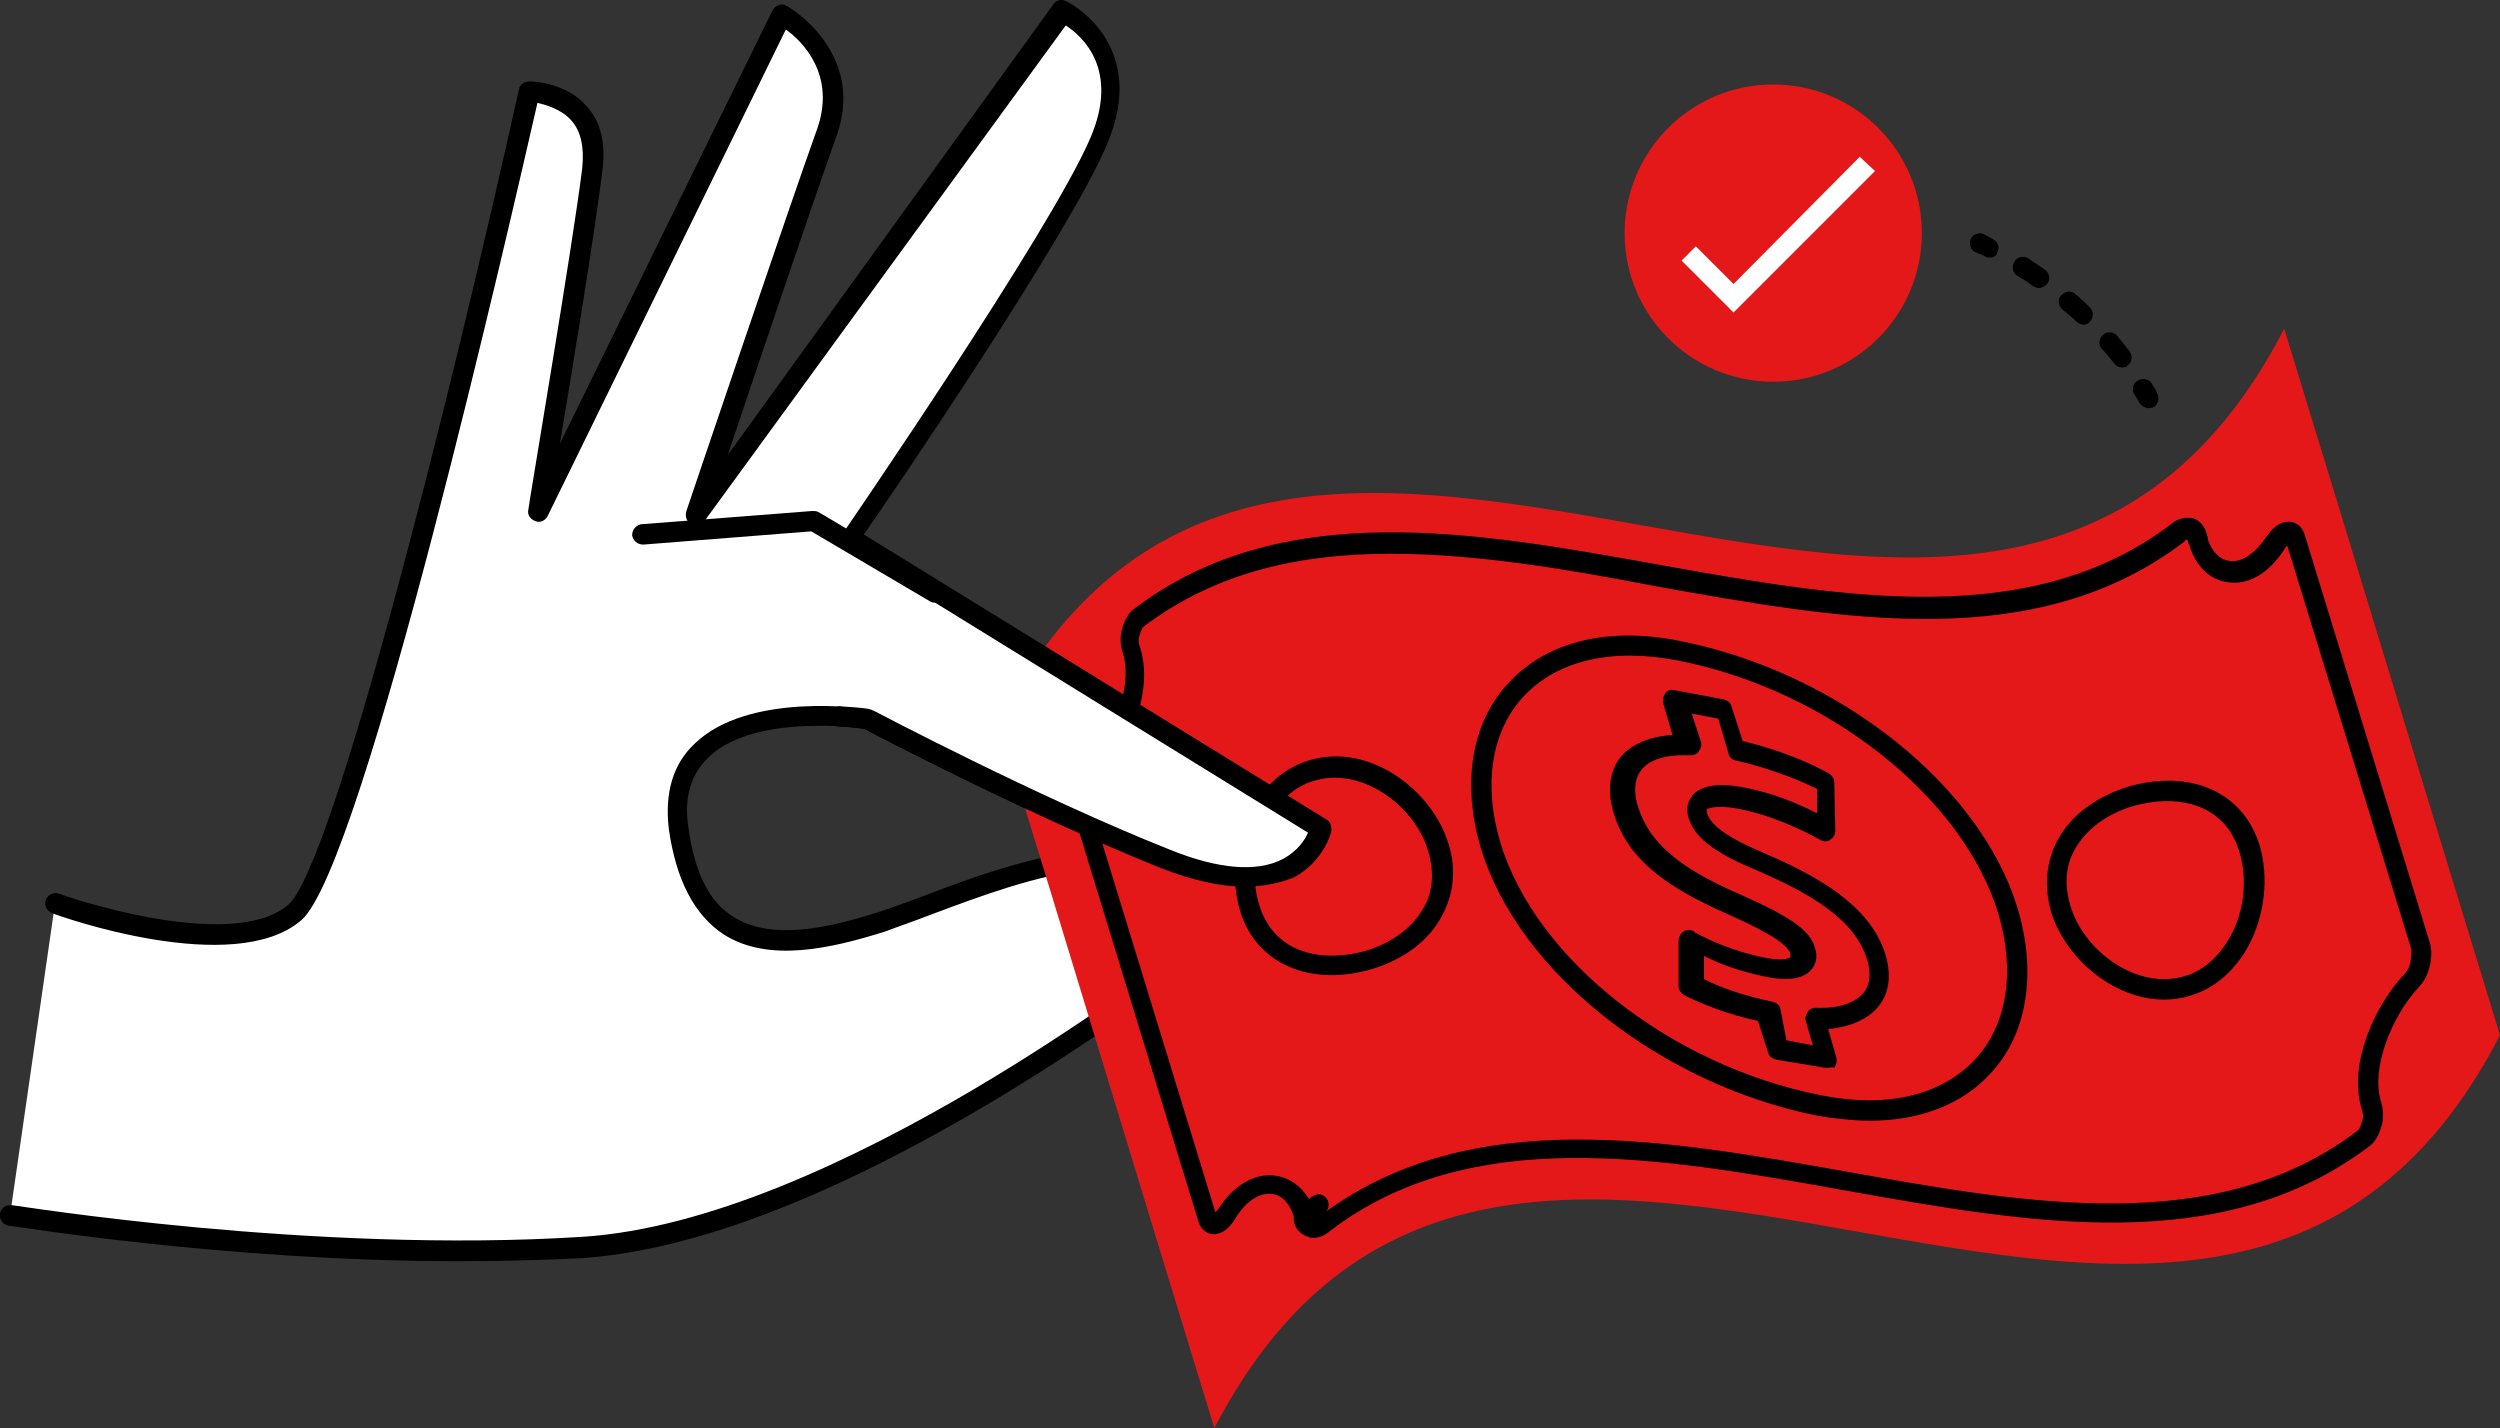
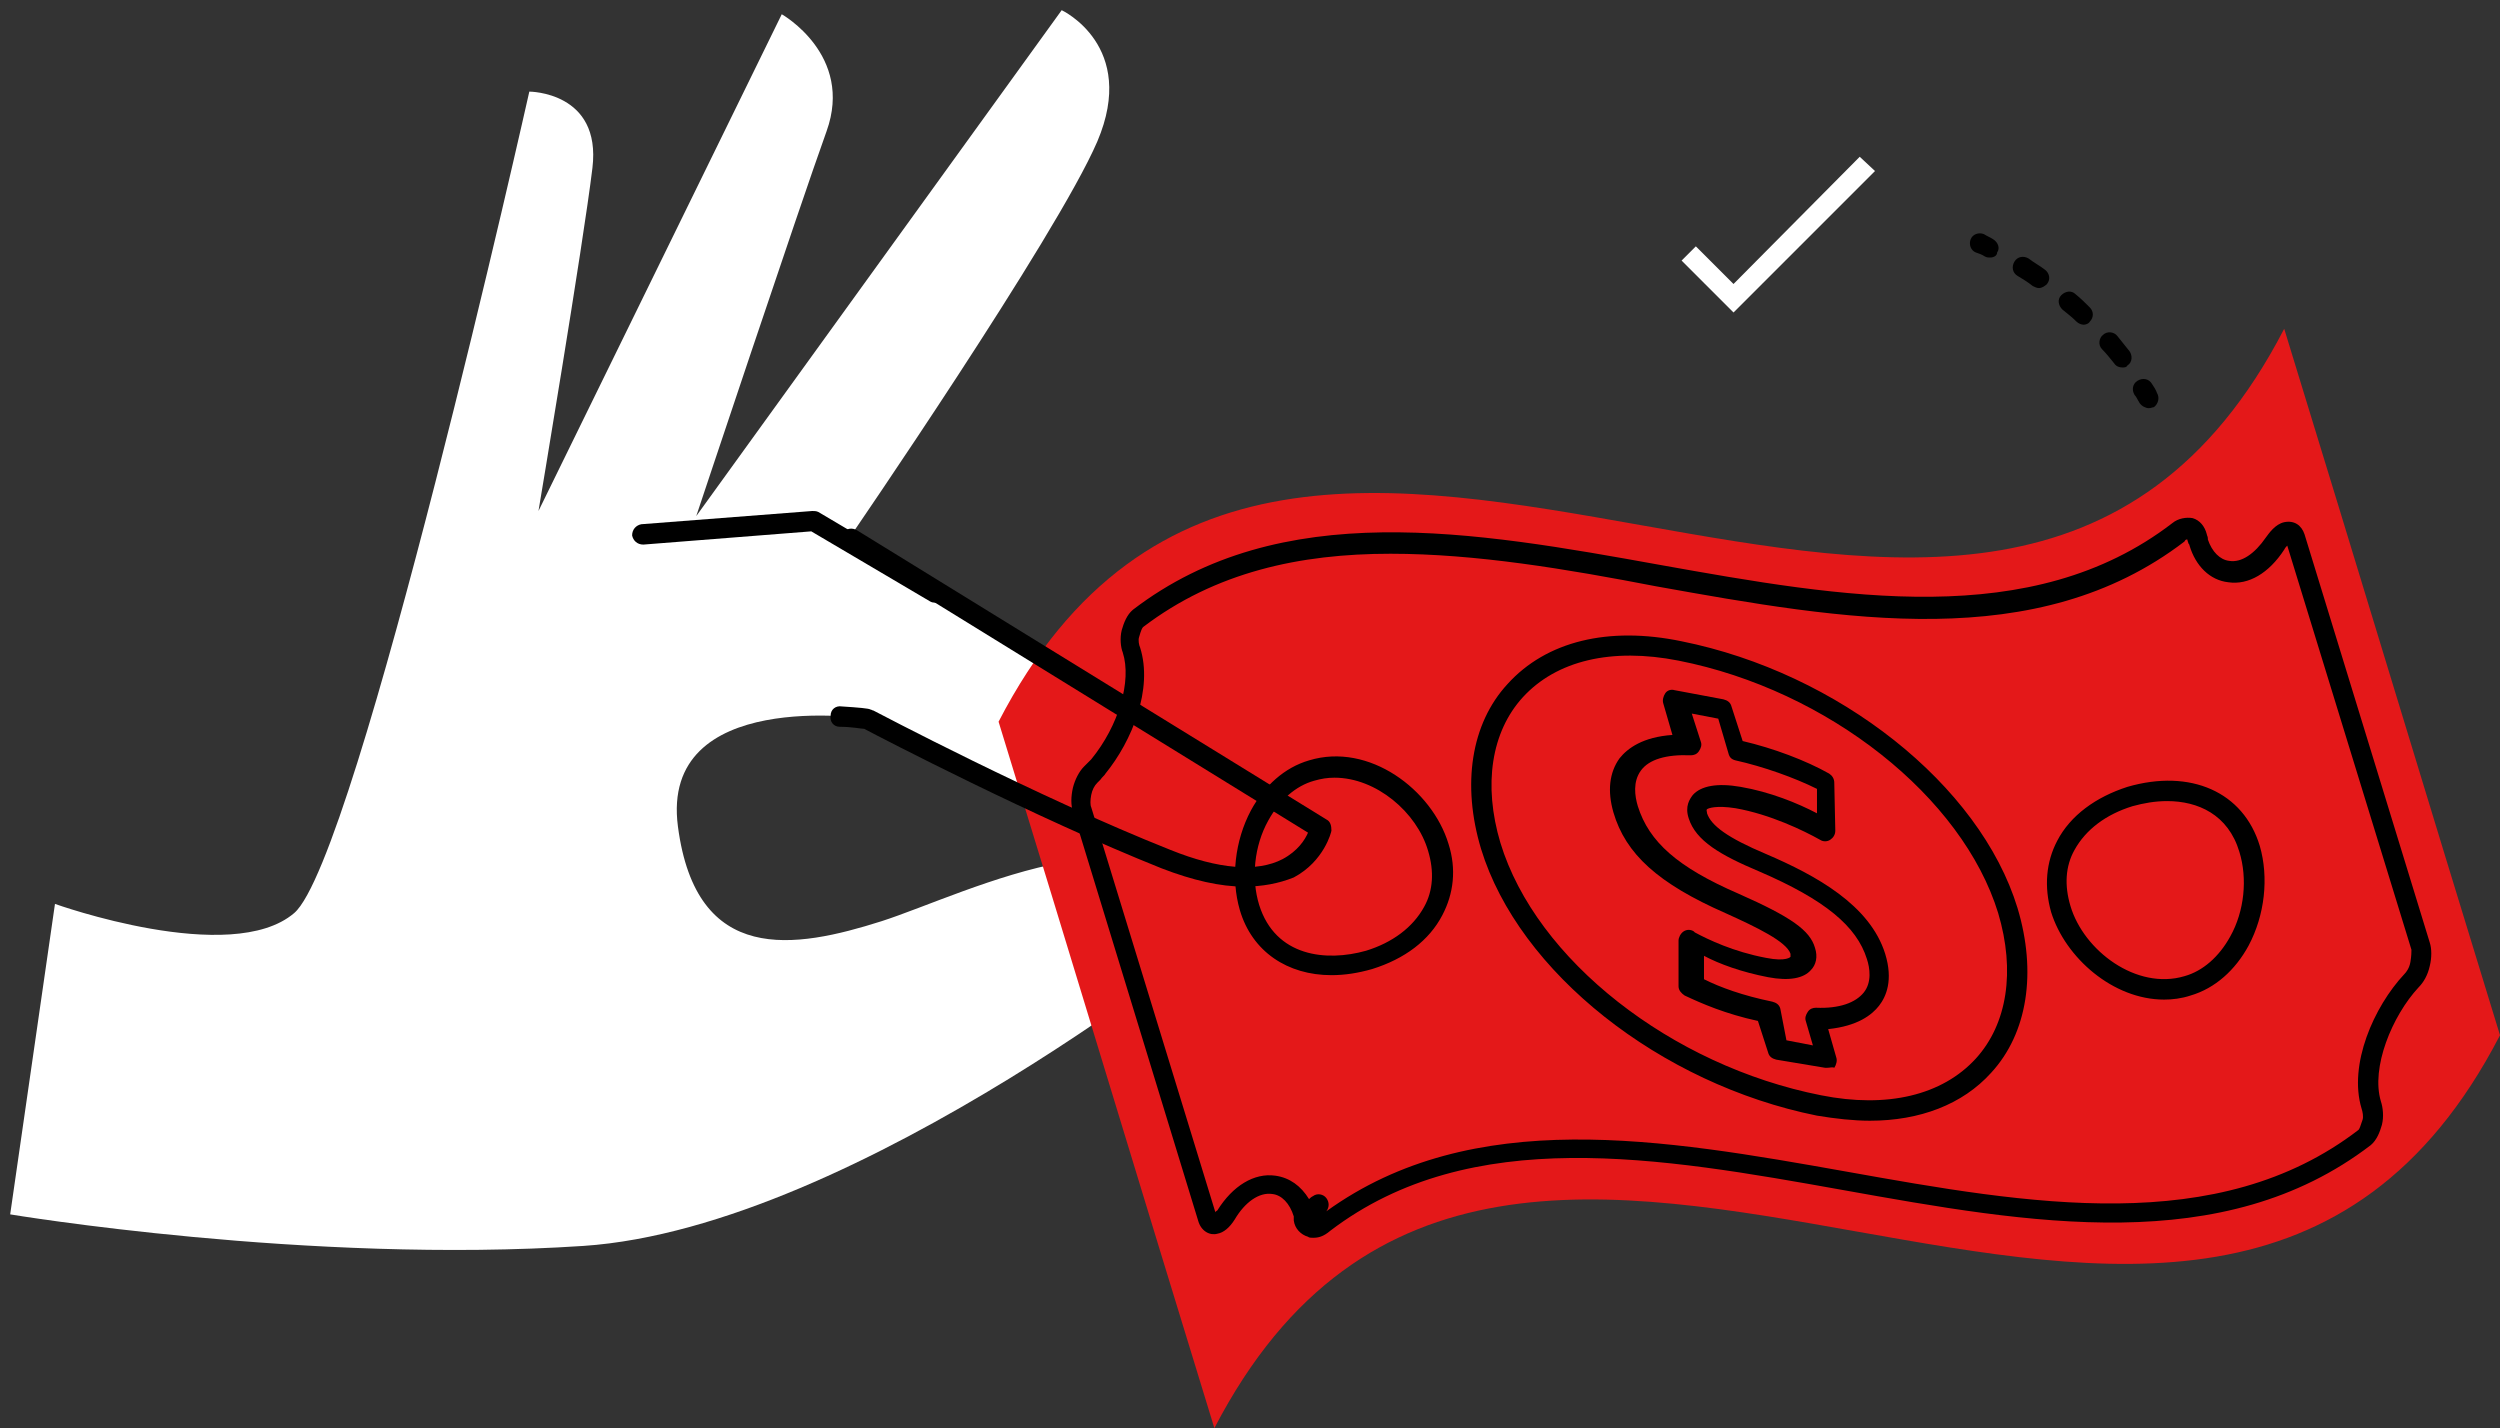
<svg xmlns="http://www.w3.org/2000/svg" version="1.1" id="Ebene_1" x="0px" y="0px" width="245.6px" height="140.3px" viewBox="0 0 245.6 140.3" style="enable-background:new 0 0 245.6 140.3;" xml:space="preserve">
  <rect x="0" y="0" width="245.6" height="140.3" fill="#333333" stroke="none" />
  <style type="text/css">
	.st0{fill:#FFFFFF;}
	.st1{fill:#E41819;}
</style>
  <g id="_x3C_Layer_x3E_">
    <g>
      <g>
        <path class="st0" d="M5.4,88.8c0,0,17.3,6.2,23.5,0.9C35.1,84.4,52,9,52,9s7.1,0,6.2,7.5s-5.3,33.7-5.3,33.7L76.8,1.4     c0,0,7.1,4,4.4,11.5S68.4,50.7,68.4,50.7L104.3,1c0,0,7.5,3.5,3.5,12.9c-4,9.3-24.4,39-24.4,39l46.1,28.4c0,0-1.8,8.4-15.1,3.1     C101.2,79,85.2,70.6,85.2,70.6s-20.4-3.1-18.6,10.6s11.5,12,20,9.3c8.4-2.7,27.9-12.9,34.1,0.4c0,0-36.4,29.7-63.4,31.5     c-27,1.8-56.3-3.1-56.3-3.1L5.4,88.8z" />
-         <path d="M44.9,123.9c-22.7,0-43.8-3.5-44.1-3.5c-0.5-0.1-0.9-0.6-0.8-1.2c0.1-0.5,0.6-0.9,1.2-0.8c0.3,0,29.5,4.8,56.1,3.1     c24.5-1.6,57.3-26.9,62.2-30.8c-5.2-9.5-18.8-4.3-27.9-0.9c-1.8,0.7-3.3,1.2-4.6,1.7c-5.4,1.7-11.5,3.1-15.9,0.3     c-2.9-1.9-4.7-5.4-5.4-10.4c-0.4-3.5,0.4-6.3,2.5-8.3c5.3-5.2,16.8-3.5,17.3-3.4c0.1,0,0.2,0.1,0.3,0.1     c0.2,0.1,16.1,8.5,29.2,13.7c4.8,1.9,8.6,2.2,11.1,0.9c1.4-0.8,2.1-1.9,2.4-2.6l-45.4-28c-0.2-0.1-0.4-0.4-0.5-0.6     c-0.1-0.3,0-0.5,0.2-0.8s20.4-29.7,24.3-38.8c2.9-6.7-0.7-10-2.4-11.1L69.2,51.2c-0.3,0.4-0.8,0.5-1.3,0.3     c-0.4-0.2-0.6-0.7-0.5-1.2c0.1-0.3,10.2-30.2,12.9-37.7c1.8-5.2-1.4-8.5-3.1-9.7L53.8,50.7c-0.2,0.4-0.7,0.7-1.2,0.5     s-0.8-0.6-0.7-1.1c0-0.3,4.4-26.2,5.3-33.6c0.2-2-0.1-3.6-1.1-4.7s-2.5-1.5-3.3-1.7C50.3,21,35.7,85.2,29.6,90.4     C23,96.1,5.8,90,5.1,89.7c-0.5-0.2-0.8-0.8-0.6-1.3c0.2-0.5,0.8-0.8,1.3-0.6c0.2,0.1,16.8,5.9,22.5,1.1c4.4-3.7,16-50,22.7-80.2     C51.1,8.3,51.5,8,52,8c0.1,0,3.5,0,5.6,2.4c1.4,1.5,1.9,3.6,1.6,6.2c-0.6,5.1-2.8,18.7-4.2,27L75.9,1c0.1-0.2,0.3-0.4,0.6-0.5     c0.3-0.1,0.5-0.1,0.8,0.1c0.1,0,7.8,4.5,4.9,12.7c-1.9,5.3-7.6,22.1-10.7,31.4l32-44.3c0.3-0.4,0.8-0.5,1.2-0.3     c0.1,0,8.4,4.1,4,14.2c-3.6,8.5-20.4,33.3-23.9,38.3L130,80.4c0.4,0.2,0.5,0.6,0.5,1.1c0,0.1-0.7,3-3.7,4.6     c-2.1,1.1-4.7,1.4-7.9,0.7c1,1,1.9,2.3,2.6,3.8c0.2,0.4,0.1,0.9-0.3,1.2c-0.1,0.1-9.3,7.6-21.7,15.2     c-16.7,10.2-30.9,15.8-42.3,16.6C53.2,123.8,49,123.9,44.9,123.9z M80.6,71.3c-3.6,0-8.4,0.5-11.1,3.2c-1.6,1.6-2.3,3.8-1.9,6.6     c0.6,4.5,2,7.5,4.5,9c3.7,2.3,9.2,1.1,14.2-0.5c1.3-0.4,2.8-1,4.5-1.6c5.2-2,12.3-4.6,18.6-4.6h0.1c-11.3-4.9-23.1-11-24.6-11.8     C84.4,71.5,82.7,71.3,80.6,71.3z" />
      </g>
      <g>
        <path class="st1" d="M245.6,101.7c-7.1-23.1-14.1-46.3-21.2-69.4C195.5,88.2,127,15,98.1,70.9c7.1,23.1,14.1,46.3,21.2,69.4     C148.3,84.4,216.7,157.6,245.6,101.7z" />
        <g>
          <path d="M179.5,104.9c-0.1,0-0.1,0-0.2,0l-4.8-0.8c-0.4-0.1-0.7-0.3-0.8-0.7l-1-3.1c-3.2-0.7-5.5-1.7-7.2-2.5      c-0.3-0.2-0.6-0.5-0.6-0.9c0-1.5,0-3,0-4.5c0-0.3,0.2-0.7,0.5-0.9c0.3-0.2,0.7-0.2,1,0l0.1,0.1c1.3,0.7,3.8,1.9,7,2.5      c2,0.4,2.4-0.1,2.4-0.1s0-0.1,0-0.3c-0.4-1.2-3.3-2.6-6.4-4c-6.6-2.9-9.8-5.8-11-9.9c-0.6-2.1-0.4-3.9,0.6-5.3      c0.8-1,2.3-2.1,5.2-2.3l-0.9-3.1c-0.1-0.3,0-0.7,0.2-1s0.6-0.4,0.9-0.3l4.8,0.9c0.4,0.1,0.7,0.3,0.8,0.7l1.1,3.4      c3,0.7,6.2,1.9,8.5,3.2c0.3,0.2,0.5,0.5,0.5,0.9l0.1,4.7c0,0.4-0.2,0.7-0.5,0.9c-0.3,0.2-0.7,0.2-1,0c-1.6-0.9-4.9-2.5-8.3-3.1      c-1.9-0.3-2.7,0-2.8,0.1s0,0.2,0,0.4c0.4,1.2,2,2.4,5.8,4c4.9,2.1,10.2,5,11.7,9.8c0.8,2.6,0.1,4.2-0.6,5.1      c-0.7,0.9-2.1,2-5,2.3l0.8,2.8c0.1,0.3,0,0.7-0.2,1C180,104.8,179.8,104.9,179.5,104.9z M175.5,102.2l2.6,0.5l-0.7-2.4      c-0.1-0.3,0-0.6,0.2-0.9s0.5-0.4,0.8-0.4c2.3,0.1,3.9-0.5,4.7-1.5s0.6-2.4,0.3-3.3c-1-3.2-4.1-5.8-10.6-8.6      c-3.8-1.6-6.2-3-6.9-5.2c-0.4-1.2,0.1-1.9,0.4-2.3c0.8-0.9,2.4-1.2,4.7-0.8l0,0c2.9,0.5,5.6,1.6,7.5,2.6v-2.4      c-2.2-1.1-5.3-2.2-8-2.8c-0.4-0.1-0.6-0.3-0.7-0.7l-1-3.4l-2.6-0.5l0.9,2.8c0.1,0.3,0,0.6-0.2,0.9s-0.5,0.4-0.8,0.4      c-2.4-0.1-4.1,0.4-4.9,1.5c-0.8,1.1-0.6,2.5-0.3,3.5c1.1,3.5,3.9,6,9.9,8.6c5.2,2.3,7,3.6,7.5,5.3c0.3,0.9,0.1,1.7-0.4,2.2      c-0.7,0.8-2.1,1.1-4.2,0.7c-2.6-0.5-4.8-1.3-6.3-2.1c0,0.8,0,1.5,0,2.3c1.6,0.8,3.8,1.6,6.7,2.2c0.4,0.1,0.7,0.3,0.8,0.7      L175.5,102.2z" />
        </g>
        <g>
          <path d="M129,121.6c-0.2,0-0.4,0-0.5-0.1c-0.7-0.2-1.3-0.8-1.4-1.6c0-0.1,0-0.2,0-0.3v-0.1c-0.4-1.3-1.2-2.1-2.1-2.2      c-1.3-0.2-2.7,0.8-3.7,2.5c-0.5,0.8-1.1,1.3-1.7,1.4c-0.7,0.2-1.6-0.2-1.9-1.3l-12.3-40.2c-0.2-0.6-0.2-1.4,0-2.3      c0.2-0.8,0.6-1.6,1.1-2.1l0.3-0.3c0.2-0.2,0.3-0.3,0.4-0.4c2.7-3.3,4-7.7,3.1-10.5c-0.2-0.5-0.3-1.4-0.1-2.2      c0.2-0.7,0.5-1.5,1.1-2c14.5-11.1,33.5-7.7,51.8-4.4c17.9,3.2,36.5,6.5,50.3-4.1c0.6-0.5,1.4-0.6,2-0.5c0.7,0.2,1.2,0.8,1.4,1.6      l0,0c0,0.1,0.1,0.2,0.1,0.4V53c0.4,1.2,1.2,2,2.1,2.1c1.2,0.2,2.5-0.7,3.6-2.3l0,0c0.3-0.4,0.9-1.3,1.8-1.5c1-0.2,1.7,0.3,2,1.2      l12.3,40.1c0.2,0.6,0.2,1.5,0,2.3c-0.2,0.9-0.6,1.6-1.1,2.1c-2.6,2.8-4.7,7.9-3.7,11.2c0.2,0.6,0.3,1.5,0.1,2.3      c-0.2,0.7-0.5,1.5-1.1,2c-14.5,11.1-33.5,7.7-51.9,4.4c-17.9-3.2-36.5-6.5-50.3,4C130,121.5,129.5,121.6,129,121.6z M136.6,54.4      c-8.9,0-17.2,1.8-24.3,7.2c-0.1,0.1-0.2,0.3-0.4,1c-0.1,0.3,0,0.8,0.1,1c1.3,4.1-0.8,9.2-3.4,12.4c-0.1,0.2-0.3,0.3-0.5,0.6      l-0.3,0.3c-0.3,0.3-0.5,0.7-0.6,1.2s-0.1,1,0,1.2l12.2,39.8c0-0.1,0.1-0.1,0.2-0.2c1.5-2.4,3.6-3.7,5.7-3.4      c1.4,0.2,2.5,1,3.3,2.3c0.1-0.1,0.2-0.2,0.4-0.3c0.4-0.3,1-0.2,1.3,0.2c0.3,0.4,0.3,0.9,0,1.3c14.4-10.4,33.1-7.1,51.1-3.9      c17.9,3.2,36.5,6.5,50.3-4.1c0.1-0.1,0.2-0.4,0.4-1c0.1-0.3,0-0.8-0.1-1.1c-1.3-4.3,1.2-10,4.2-13.2c0.2-0.2,0.5-0.6,0.6-1.2      s0.1-1,0.1-1.2l-12.2-39.7c-0.1,0.1-0.2,0.2-0.3,0.4c-1.5,2.3-3.5,3.5-5.5,3.2c-1.8-0.2-3.2-1.6-3.8-3.6c0,0,0-0.1-0.1-0.2      l-0.1-0.3l0,0c0-0.1,0-0.1-0.1-0.1c0,0-0.1,0-0.2,0.2c-14.5,11.1-33.5,7.7-51.9,4.4C153.9,55.9,145,54.4,136.6,54.4z       M183.7,110.1c-1.6,0-3.4-0.2-5.2-0.5l0,0c-15.4-3.1-29.3-14.1-33-26.2c-1.9-6.3-1-12.3,2.6-16.2c3.8-4.2,9.9-5.7,17.1-4.2      c15.4,3.1,29.3,14.1,33,26.2c1.9,6.3,1,12.3-2.6,16.2C192.8,108.5,188.6,110.1,183.7,110.1z M178.9,107.6      c6.5,1.3,11.9,0,15.2-3.6c3.1-3.4,3.9-8.6,2.2-14.3c-3.5-11.4-16.7-21.9-31.4-24.8c-6.6-1.3-12,0-15.3,3.6      c-3.1,3.4-3.9,8.6-2.2,14.3C150.9,94.3,164.2,104.7,178.9,107.6L178.9,107.6z M212.6,98.2c-5,0-9.7-4.1-11.1-8.6      c-0.7-2.5-0.5-4.9,0.6-7c1.3-2.5,3.8-4.3,6.9-5.3c6.2-1.8,11.4,0.5,13,5.8c0.9,3.1,0.5,6.8-1.1,9.8c-1.3,2.4-3.3,4.2-5.7,4.9      C214.3,98.1,213.4,98.2,212.6,98.2z M212.9,78.7c-1.2,0-2.3,0.2-3.4,0.5c-2.6,0.8-4.6,2.3-5.7,4.3c-0.9,1.6-1,3.5-0.4,5.5      c1.3,4.4,6.5,8.3,11.2,6.9l0,0c1.8-0.5,3.4-1.9,4.5-3.9c1.4-2.5,1.7-5.7,0.9-8.3C218.9,80,215.9,78.7,212.9,78.7z M130.8,95.8      c-4.3,0-7.8-2.3-9-6.4c-0.9-3.1-0.5-6.8,1.1-9.8c1.3-2.4,3.3-4.2,5.7-4.9c5.9-1.8,12.1,2.9,13.7,8.2c0.8,2.5,0.5,4.9-0.6,7      c-1.3,2.5-3.7,4.3-6.9,5.3l0,0C133.4,95.6,132.1,95.8,130.8,95.8z M134.5,94.3L134.5,94.3L134.5,94.3z M131.1,76.4      c-0.7,0-1.3,0.1-2,0.3c-1.8,0.5-3.4,1.9-4.5,3.9c-1.4,2.5-1.7,5.7-0.9,8.3c1.6,5.1,6.6,5.6,10.5,4.5c2.6-0.8,4.6-2.3,5.7-4.3      c0.9-1.6,1-3.5,0.4-5.5C139.2,79.8,135.2,76.4,131.1,76.4z" />
        </g>
      </g>
      <g>
        <g>
-           <path class="st0" d="M82.6,70.4c1.6,0.1,2.7,0.2,2.7,0.2s16,8.4,29.3,13.7s15.1-3.1,15.1-3.1L83.5,52.9L82.6,70.4z" />
          <path d="M122.2,87.1c-2.3,0-5-0.6-8.1-1.8c-12.5-5-27.5-12.8-29.2-13.7c-0.3,0-1.2-0.2-2.4-0.2c-0.6,0-1-0.5-0.9-1.1      c0-0.6,0.5-1,1.1-0.9c1.6,0.1,2.7,0.2,2.8,0.3c0.1,0,0.2,0.1,0.3,0.1c0.2,0.1,16.1,8.5,29.2,13.7c4.7,1.9,8.5,2.2,11,0.9      c1.5-0.8,2.2-1.9,2.5-2.6l-45.4-28c-0.5-0.3-0.6-0.9-0.3-1.4c0.3-0.5,0.9-0.6,1.4-0.3l46.1,28.4c0.4,0.2,0.5,0.6,0.5,1.1      c0,0.1-0.7,3-3.7,4.6C125.6,86.8,124,87.1,122.2,87.1z" />
        </g>
      </g>
      <g>
        <polygon class="st0" points="63.1,52.4 79.9,51.1 91.9,58.2    " />
        <path d="M91.9,59.2c-0.2,0-0.3,0-0.5-0.1l-11.7-6.9l-16.5,1.3c-0.6,0-1-0.4-1.1-0.9c0-0.6,0.4-1,0.9-1.1l16.8-1.3     c0.2,0,0.4,0,0.6,0.1l12,7.1c0.5,0.3,0.6,0.9,0.4,1.4C92.6,59,92.2,59.2,91.9,59.2z" />
      </g>
-       <circle class="st1" cx="174.2" cy="22.9" r="14.6" />
      <g>
        <polygon class="st0" points="170.3,30.7 165.2,25.6 166.6,24.2 170.3,27.9 182.7,15.4 184.2,16.8    " />
      </g>
      <g>
        <g>
          <path d="M195.5,25.3c-0.2,0-0.3,0-0.5-0.1c-0.3-0.2-0.6-0.3-0.9-0.4c-0.5-0.2-0.7-0.8-0.5-1.3s0.8-0.7,1.3-0.5      c0.3,0.2,0.6,0.3,0.9,0.5c0.5,0.3,0.7,0.9,0.4,1.3C196.2,25.1,195.9,25.3,195.5,25.3z" />
        </g>
        <g>
          <path d="M208.5,36.1c-0.3,0-0.6-0.1-0.8-0.4c-0.4-0.5-0.8-1-1.2-1.4s-0.3-1.1,0.1-1.4c0.4-0.4,1.1-0.3,1.4,0.1      c0.4,0.5,0.8,1,1.2,1.5c0.3,0.4,0.3,1.1-0.2,1.4C208.9,36.1,208.7,36.1,208.5,36.1z M204.7,31.9c-0.2,0-0.5-0.1-0.7-0.3      c-0.4-0.4-0.9-0.8-1.4-1.2c-0.4-0.4-0.5-1-0.1-1.4s1-0.5,1.4-0.1c0.5,0.4,1,0.9,1.4,1.3s0.4,1,0,1.4      C205.2,31.8,204.9,31.9,204.7,31.9z M200.3,28.3c-0.2,0-0.4-0.1-0.6-0.2c-0.5-0.4-1-0.7-1.5-1s-0.6-0.9-0.3-1.4s0.9-0.6,1.4-0.3      c0.5,0.4,1.1,0.7,1.6,1.1c0.4,0.3,0.6,0.9,0.2,1.4C200.9,28.1,200.6,28.3,200.3,28.3z" />
        </g>
        <g>
          <path d="M211.1,40.1c-0.3,0-0.7-0.2-0.9-0.5s-0.3-0.6-0.5-0.8c-0.3-0.5-0.2-1.1,0.3-1.4c0.5-0.3,1.1-0.2,1.4,0.3      c0.2,0.3,0.4,0.6,0.5,0.9c0.3,0.5,0.1,1.1-0.3,1.4C211.5,40,211.3,40.1,211.1,40.1z" />
        </g>
      </g>
    </g>
  </g>
</svg>